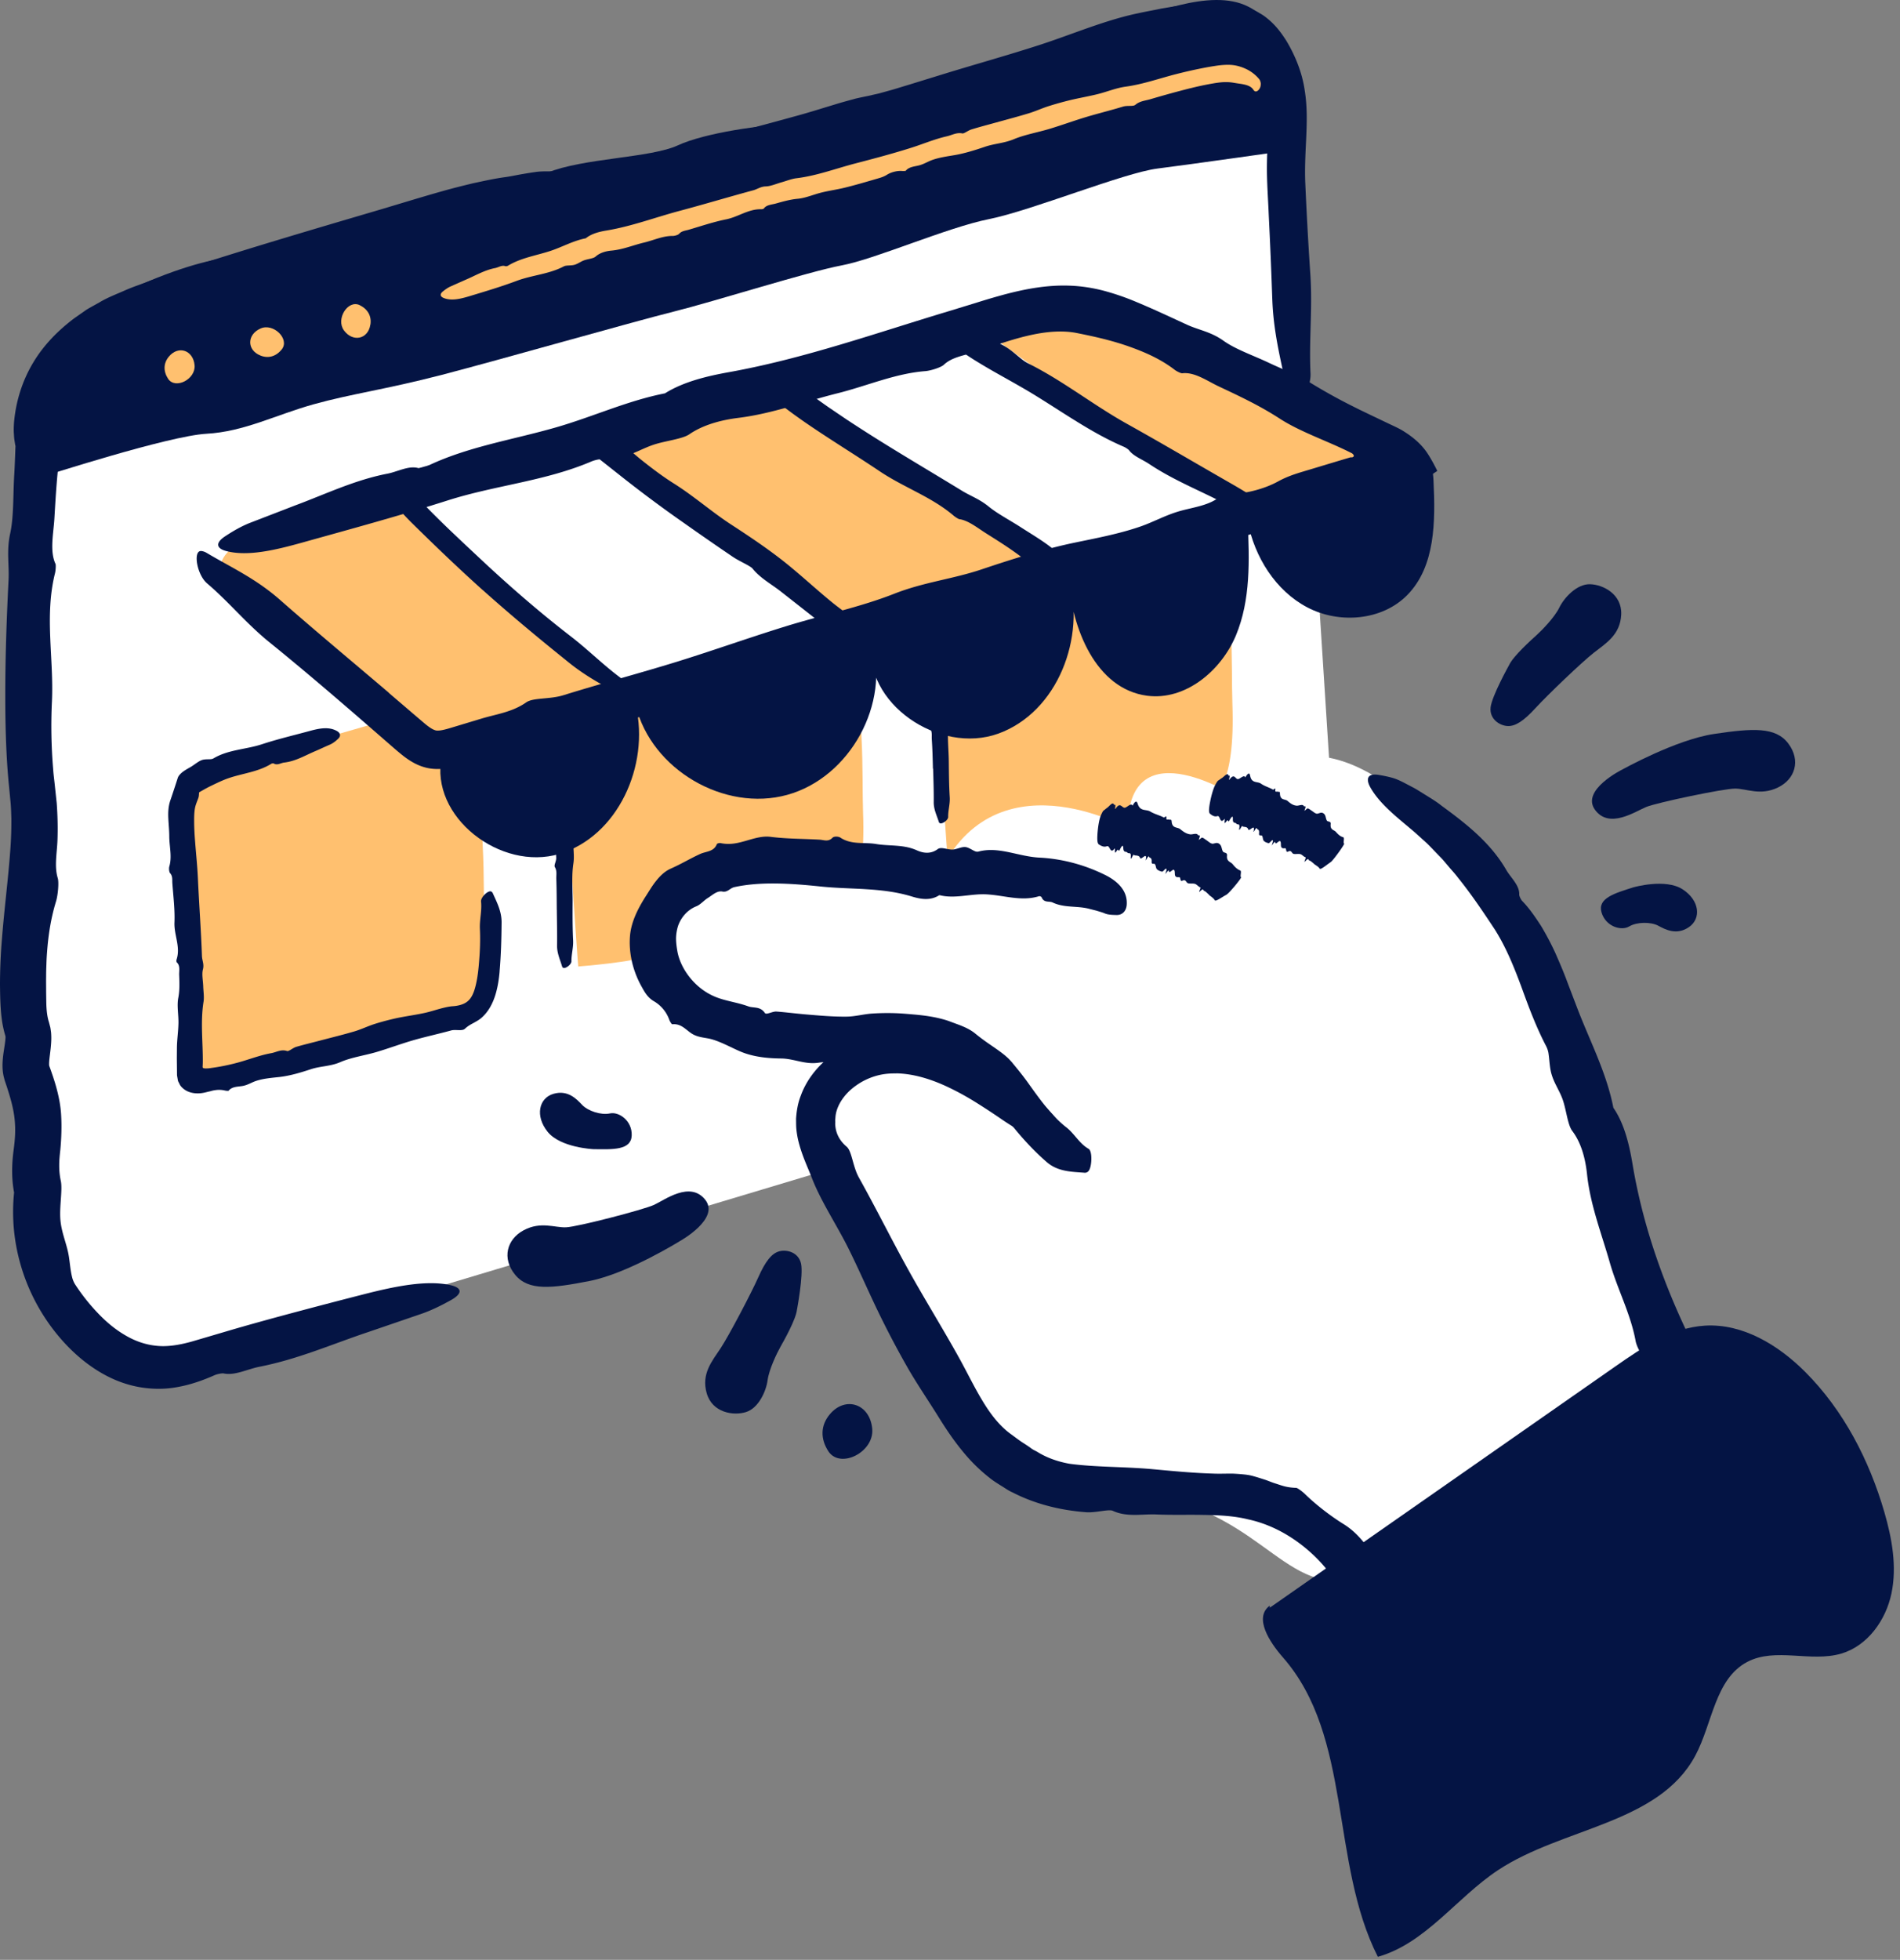
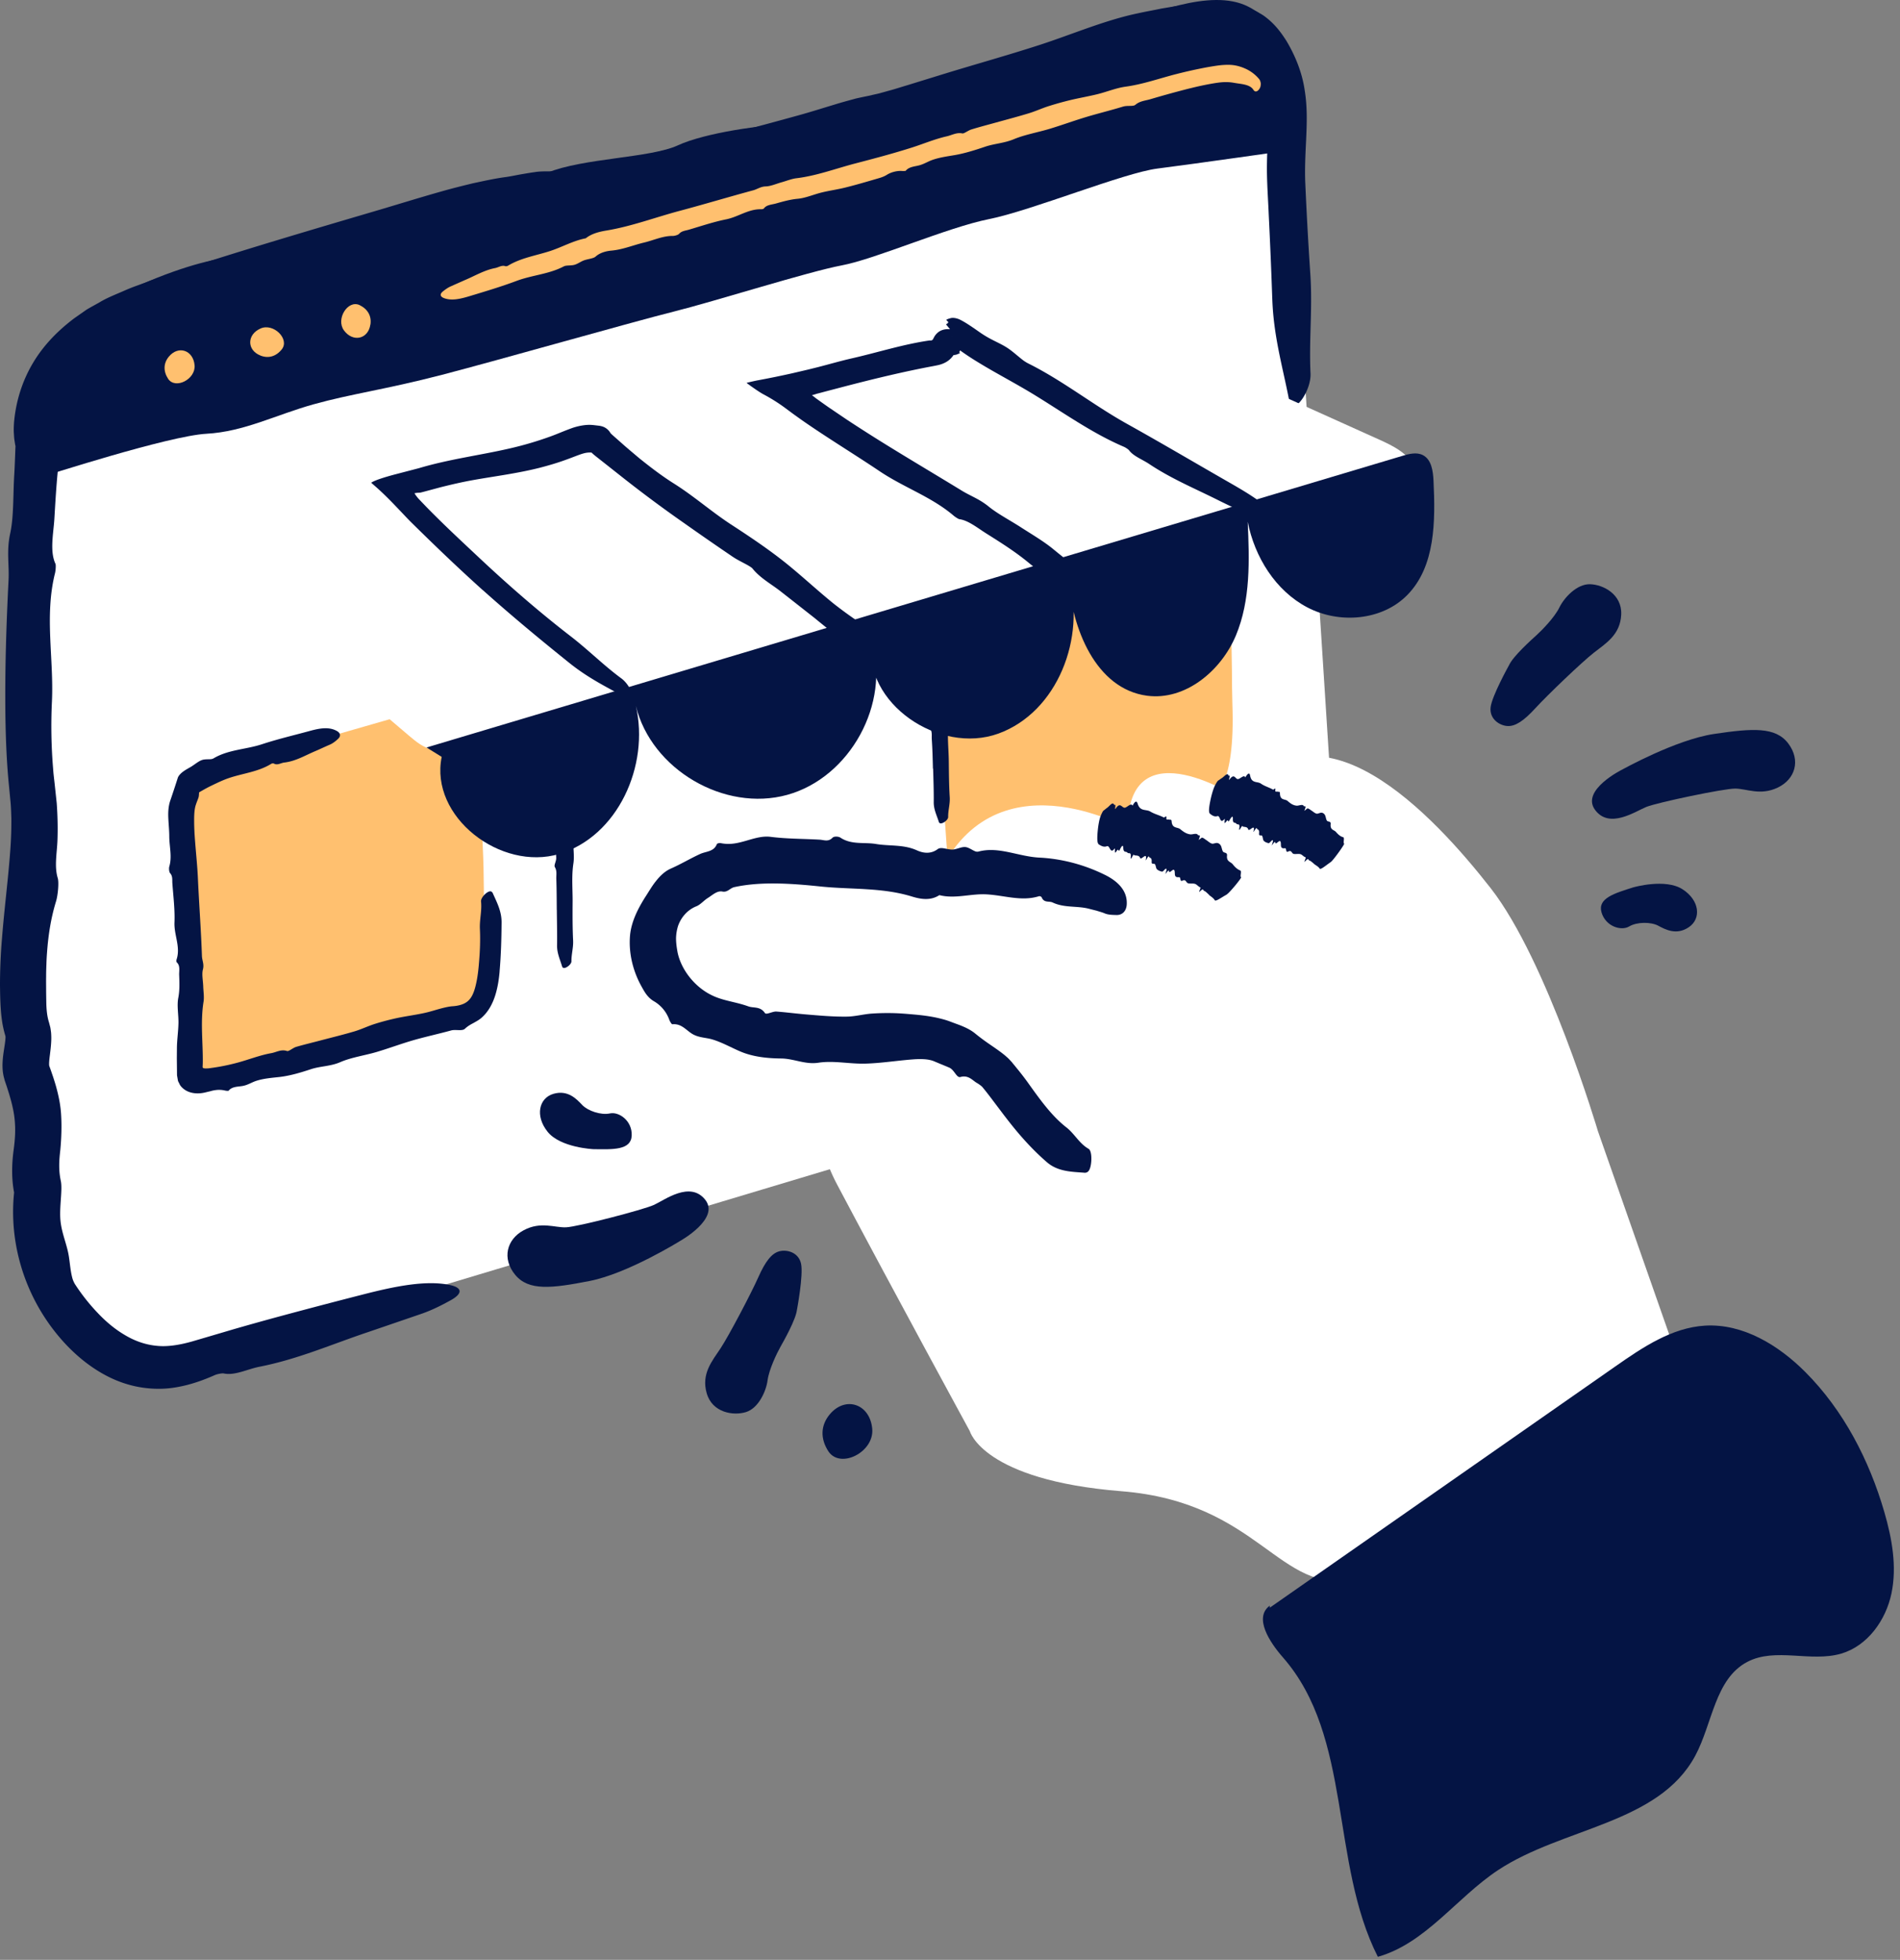
<svg xmlns="http://www.w3.org/2000/svg" width="257" height="265" fill="none">
  <rect width="100%" height="100%" fill="#808080" stroke="none" />
  <path fill="#fff" d="m3.73 55.8-.039 83.451s-1.014 27.809 6.67 38.477c7.684 10.676 30.742 1.708 30.742 1.708l140.891-42.265-7.684-119.97-170.574 38.6H3.73Z" />
  <path fill="#041444" d="M80.267 155.383s-4.461-.193-6.194-2.349c-1.734-2.157-1.169-4.571.795-5.136 1.965-.565 3.133.719 3.89 1.515.758.796 2.53 1.399 3.743 1.136 1.213-.263 3.023.982 2.946 2.985-.077 2.003-2.535 1.887-5.18 1.849Zm27.539 21.684s.879-4.667.546-6.201c-.334-1.528-1.894-1.945-2.934-1.675-1.04.269-1.894 1.367-2.85 3.517-.957 2.151-3.974 7.896-5.104 9.604-1.13 1.707-2.632 3.434-1.874 6.072.757 2.639 3.601 3.075 5.309 2.549 1.707-.527 2.734-2.831 2.927-4.307.199-1.477 1.264-3.672 1.72-4.481.456-.809 2.125-3.749 2.253-5.071l.007-.007Zm-15.83-9.263s-7.055 4.391-12.21 5.399c-5.154 1.007-8.261 1.373-10.084-.835-1.823-2.208-1.143-4.802 1.162-6.028 2.304-1.226 4.179-.327 5.726-.391 1.547-.064 10.438-2.369 11.888-3.03 1.451-.661 4.872-3.28 6.927-.706 2.054 2.574-3.409 5.591-3.409 5.591Zm128.983-47.831s4.288-1.232 6.618.264c2.33 1.495 2.561 3.967.873 5.122-1.688 1.156-3.203.315-4.172-.199-.97-.513-2.844-.526-3.91.109-1.065.636-3.177.026-3.742-1.9s1.804-2.593 4.326-3.396h.007Zm-16.844-30.029s-2.318 4.147-2.491 5.7c-.174 1.554 1.175 2.446 2.253 2.523 1.078.077 2.234-.693 3.82-2.426 1.585-1.734 6.278-6.227 7.889-7.485 1.611-1.258 3.582-2.42 3.704-5.161.122-2.741-2.44-4.057-4.224-4.102-1.785-.039-3.492 1.816-4.147 3.158-.655 1.342-2.369 3.081-3.056 3.704-.686.623-3.209 2.876-3.748 4.09Zm15.297 14.122s7.254-4.057 12.447-4.827c5.193-.77 8.313-.989 10.033 1.296 1.721 2.292.918 4.847-1.444 5.964-2.356 1.117-4.185.135-5.739.128-1.553-.006-10.534 1.881-12.017 2.478-1.483.597-5.02 3.049-6.952.385-1.932-2.664 3.666-5.424 3.666-5.424h.006ZM5.149 64.627c.821-.238 17.646-5.694 22.769-5.976 5.123-.283 9.391-2.562 14.514-3.987 5.122-1.425 9.68-1.99 17.364-3.986 7.684-1.997 25.613-7.113 31.307-8.538 5.694-1.425 18.218-5.405 22.769-6.259 4.551-.853 14.232-5.122 19.926-6.259 5.694-1.136 18.218-6.258 22.769-6.83 4.551-.571 18.5-2.561 18.5-2.561s0-2.844.283-6.548c.282-3.704-1.425-10.245-6.548-12.806-5.122-2.561-13.378 1.136-18.783 2.844-5.405 1.707-21.633 7.401-25.613 8.255-3.986.853-13.66 4.84-17.364 4.84-3.704 0-11.67 1.136-15.368 2.844-3.697 1.707-12.806 1.707-17.646 3.697-4.84 1.99-11.953 3.987-15.94 5.123-3.986 1.136-10.534 2.561-15.939 3.986-5.405 1.425-10.816 1.99-15.085 3.133-4.269 1.142-11.67 3.986-16.222 7.684-4.55 3.697-7.4 8.537-7.112 12.524.282 3.986-.571 9.391 1.425 8.826l-.006-.006Z" />
  <path fill="#FFC06F" d="M160.983 11.937c-1.784.45-3.601.95-5.398 1.483-.668.199-1.4.231-2.009.75-.302.258-1.06.059-1.676.245-1.675.513-3.383.924-5.058 1.431-1.631.495-3.229 1.079-4.86 1.573-1.617.488-3.344.777-4.853 1.406-1.309.546-2.619.584-3.896 1.02-1.355.456-2.767.906-4.154 1.137-1.014.173-2.022.308-2.978.648-.597.212-1.117.559-1.785.732-.622.16-1.367.193-1.797.719-.039.045-.334.051-.488.038-.732-.057-1.547.187-2.054.508-.501.314-.982.43-1.483.577-1.38.405-2.767.81-4.16 1.156-1.046.263-2.118.404-3.164.661-1.092.263-2.202.758-3.249.854-1.052.096-2.009.372-2.991.648-.558.154-1.258.167-1.611.674-.032.045-.244.103-.347.096-1.733-.051-3.113 1.04-4.763 1.368-1.695.34-3.377.911-5.058 1.405-.45.129-.957.161-1.297.553-.116.14-.584.282-.834.282-1.349-.02-2.594.584-3.884.892-1.47.347-2.876.95-4.423 1.092-.655.057-1.521.244-2.157.815-.295.263-1.046.314-1.573.507-.43.16-.802.45-1.232.584-.366.116-.777.084-1.168.135a.984.984 0 0 0-.353.11c-1.99 1.039-4.25 1.161-6.336 1.938-2.093.783-4.263 1.431-6.413 2.08-1.188.359-2.427.654-3.454.243-.462-.186-.578-.507-.141-.872.321-.264.7-.54 1.104-.713.648-.289 1.303-.578 1.939-.86 1.328-.559 2.58-1.323 4.05-1.605.456-.09.918-.437 1.38-.25.065.025.25-.013.334-.058 1.74-1.066 3.807-1.374 5.72-1.997 1.63-.532 3.107-1.393 4.82-1.72.797-.648 1.894-.905 2.85-1.06 3.371-.564 6.568-1.777 9.848-2.65 3.325-.886 6.631-1.881 9.956-2.78.565-.154.995-.507 1.701-.526.662-.02 1.438-.366 2.157-.565.662-.186 1.336-.462 1.99-.54 2.703-.327 5.258-1.29 7.87-1.977 2.607-.68 5.213-1.367 7.774-2.182 1.56-.5 3.069-1.143 4.686-1.509.687-.154 1.342-.558 2.112-.391.219.045.777-.398 1.207-.533 1.072-.334 2.17-.616 3.255-.918 1.508-.417 3.023-.815 4.519-1.271.911-.276 1.778-.68 2.69-.97a43.77 43.77 0 0 1 2.895-.808c1.232-.295 2.478-.507 3.71-.809 1.271-.315 2.548-.847 3.8-1.014 2.337-.321 4.526-1.104 6.798-1.688a64.601 64.601 0 0 1 3.46-.79 39.197 39.197 0 0 1 1.772-.315c.289-.045.61-.09.944-.122.327-.025.654-.045.982-.038.751.006 1.476.18 2.163.481a5.176 5.176 0 0 1 1.932 1.432c.135.154.206.391.231.61 0 .23-.025.449-.128.629-.186.36-.469.507-.648.43a.516.516 0 0 1-.193-.16c-.27-.456-.725-.623-1.168-.739-.456-.115-.97-.154-1.554-.263a6.314 6.314 0 0 0-1.354-.077c-.437.02-.95.096-1.457.18a39.87 39.87 0 0 0-3.03.648h-.02Z" />
  <path fill="#FFC06F" fill-rule="evenodd" d="M22.853 48.206c-.745.886-.796 1.977-.103 3.03.989 1.444 3.736.039 3.57-1.849-.18-2.035-2.183-2.715-3.467-1.18Zm12.377-.128c1.078.423 2.124.128 2.907-.867 1.053-1.393-1.149-3.556-2.882-2.799-1.874.816-1.88 2.934-.026 3.66v.006Zm14.873-4.179c.18-1.143-.34-2.1-1.477-2.652-1.591-.725-3.222 1.894-2.105 3.422 1.207 1.65 3.274 1.2 3.575-.77h.007Z" clip-rule="evenodd" />
  <path fill="#FFC06F" d="M57.973 95.748s6.323-1.38 6.715 4.936c.397 6.323.41 10.021.61 13.776.198 3.755.121 7.799.211 10.175.424 11.445-2.542 12.293-2.542 12.293s-5.065 1.129-7.633 2.118c-2.567.988-9.16 3.049-11.336 3.441-2.176.391-4.744.398-7.112 1.38-2.37.982-9.867 1.534-9.867 1.534-.006 1.425-.706-9.905-1.104-15.239-.398-5.335-1.175-11.131-1.175-16.068 0-4.936-.25-3.826-.25-3.826s-2.677-4.256 5.822-6.631c8.493-2.369 27.66-7.902 27.66-7.902v.013Z" />
  <path fill="#041444" d="M67.583 131.33c-.09 1.002-.231 2.022-.546 3.094-.315 1.053-.848 2.234-1.83 3.127-.353.333-.783.558-1.18.783-.405.211-.79.436-1.143.77-.36.347-1.271.064-1.855.225-1.702.468-3.435.841-5.136 1.328-1.656.482-3.274 1.085-4.93 1.58-1.643.487-3.409.719-4.936 1.38-1.33.577-2.677.526-3.98.956-1.38.456-2.831.892-4.263 1.053-1.046.116-2.086.193-3.081.507-.623.193-1.162.571-1.862.7-.654.122-1.431.058-1.919.642-.045.051-.353.013-.52-.026a3.437 3.437 0 0 0-1.2-.058 4.283 4.283 0 0 0-.578.109l-.135.039c-.07.019-.141.032-.212.051-.147.032-.295.071-.43.103-1.098.282-2.118.148-2.83-.327-.315-.212-.63-.514-.752-.828l-.122-.238-.058-.116-.032-.154-.109-.622-.025-2.311.012-1.496c.02-1.091.186-2.17.206-3.261.019-1.136-.225-2.343-.026-3.396.206-1.059.16-2.067.122-3.094-.026-.584.18-1.277-.334-1.739-.045-.045-.051-.264-.019-.366.571-1.695-.347-3.3-.282-4.995.07-1.752-.154-3.53-.283-5.295-.038-.469.07-.983-.308-1.393-.135-.148-.18-.642-.11-.886.399-1.342.007-2.703 0-4.057 0-.777-.083-1.547-.121-2.324-.045-.758-.045-1.701.276-2.606.27-.784.61-1.811.995-3.011.09-.282.391-.61.75-.867.36-.263.765-.468 1.073-.654.507-.315.937-.7 1.419-.88.41-.147.84-.09 1.245-.128a.945.945 0 0 0 .366-.116c1.996-1.187 4.371-1.187 6.548-1.906 2.195-.72 4.365-1.22 6.54-1.817 1.201-.32 2.466-.578 3.55.013.489.263.623.674.193 1.078-.314.296-.693.604-1.11.783-.668.283-1.323.604-1.977.88-1.355.571-2.658 1.367-4.186 1.541-.475.051-.943.417-1.418.134-.065-.038-.257-.019-.34.032-1.76 1.098-3.833 1.284-5.759 1.939-.809.276-1.61.668-2.343 1.021-.719.346-1.27.68-1.669.905-.02.353-.019.533-.109.783-.083.238-.212.539-.327.886-.206.61-.238 1.374-.231 2.259 0 .854.05 1.708.115 2.562.128 1.714.315 3.428.392 5.148.16 3.492.423 6.997.545 10.496.02.597.321 1.097.135 1.803-.18.662.013 1.509.039 2.273.019.7.147 1.431.044 2.099-.442 2.747-.07 5.508-.102 8.255l-.013.321c0 .096-.013.199-.006.302.032.103.154.115.25.135.096.013.199.012.302.006h.154l.353-.045a27.907 27.907 0 0 0 3.46-.68c1.585-.405 3.113-1.04 4.75-1.335.7-.122 1.361-.565 2.15-.289.225.077.784-.424 1.22-.559 1.092-.321 2.202-.578 3.306-.873 1.534-.404 3.075-.777 4.59-1.226.924-.276 1.804-.706 2.728-1.001.97-.309 1.958-.565 2.947-.784 1.258-.269 2.542-.43 3.8-.706.655-.141 1.303-.346 1.958-.532.327-.09.654-.174.976-.244.327-.071.66-.122.917-.135.52-.039.995-.141 1.387-.308s.687-.398.93-.706c.482-.61.739-1.592.932-2.639.186-1.04.276-2.202.353-3.357.07-1.149.09-2.298.038-3.434-.058-1.284.289-2.472.154-3.717-.058-.559.944-1.528 1.367-1.355a.466.466 0 0 1 .219.225c.552 1.239 1.2 2.439 1.194 3.954-.02 2.228-.077 4.423-.27 6.625l.007-.013Z" />
-   <path fill="#FFC06F" d="M109.205 81.022s6.323-1.38 6.715 4.937c.391 6.316.411 10.02.61 13.775.199 3.756.122 7.8.211 10.175.424 11.446-2.542 12.293-2.542 12.293s-5.064 1.13-7.632 2.118c-2.568.989-9.16 3.049-11.337 3.441-2.176.392-4.743.398-7.112 1.38-2.369.982-9.867 1.534-9.867 1.534-.006 1.426-.706-9.905-1.104-15.239-.398-5.334-1.175-11.131-1.175-16.068 0-4.936-.25-3.825-.25-3.825s-2.677-4.256 5.823-6.632c8.492-2.368 27.66-7.902 27.66-7.902v.013Z" />
  <path fill="#041444" d="M75.311 123.042c-.012-1.399-.012-2.805-.064-4.204-.019-.52.122-1.053-.192-1.592-.16-.27.199-.777.18-1.258-.065-1.303-.026-2.619-.09-3.923-.058-1.271-.212-2.535-.277-3.8-.064-1.258.071-2.561-.147-3.768-.193-1.046.07-1.996-.032-3.004-.11-1.059-.193-2.163-.103-3.21.07-.764.16-1.521.064-2.272-.058-.45-.276-.937-.244-1.521.032-.553.244-1.137.02-1.734-.02-.051.109-.302.205-.423.41-.578.79-1.29 1.085-1.856.282-.552.725-.866 1.155-1.136 1.207-.732 2.318-1.008 3.32-1.31.776-.224 1.578-.34 2.355-.558.809-.224 1.611-.655 2.4-.732.797-.07 1.496-.314 2.222-.545.41-.135.943-.129 1.168-.59.02-.046.18-.09.257-.084 1.322.07 2.285-.899 3.511-1.175 1.265-.282 2.498-.777 3.736-1.188.334-.109.72-.128.944-.475.077-.122.424-.244.616-.237 1.034.045 1.932-.482 2.895-.725 1.098-.283 2.125-.79 3.293-.88.495-.038 1.143-.18 1.586-.68.205-.232.777-.25 1.162-.418.308-.128.584-.385.943-.494.296-.09.636-.038.951-.051a.74.74 0 0 0 .289-.07c.821-.386 1.707-.495 2.58-.527l.655-.013h.34l.417.026c.276.019.552.025.854.115.295.07.584.129.873.276.148.064.289.135.43.206.141.077.257.18.385.276.122.096.251.199.366.308l.289.346c.206.231.334.475.469.726.147.25.224.488.321.732.346.975.455 1.906.532 2.785.084.983.013 1.894-.5 2.504-.231.295-.507.488-.809.096a2.618 2.618 0 0 1-.443-.95c-.109-.526-.231-1.046-.34-1.534-.231-1.02-.713-1.907-.97-2.664-.032-.141-.147-.205-.211-.295-.065-.11-.122-.18-.103-.347.006-.045-.052-.128-.096-.141-.533-.077-.899-.045-1.586-.026-.725.051-1.457.077-2.157.225-1.213.237-2.157.937-3.466 1.207-.565.565-1.374.764-2.093.88-2.529.41-4.866 1.444-7.292 2.175-2.459.745-4.892 1.586-7.344 2.363-.417.128-.713.442-1.252.449-.507 0-1.059.308-1.592.481-.488.16-.975.398-1.47.463-2.015.256-3.916 1.104-5.796 1.688-.893.289-1.663.648-2.087 1.187-.436.54-.629 1.355-.622 2.24 0 .54.096 1.092.173 1.721.077.61.135 1.226.122 1.843-.013.526.205 1.078-.116 1.61-.09.155.187.636.212.97.058.841.064 1.688.097 2.529.038 1.169.045 2.343.109 3.512.038.712.199 1.412.25 2.124.051.745.07 1.502.052 2.247-.026.95-.129 1.894-.148 2.837-.02.983.154 2.003.012 2.94-.27 1.753-.096 3.486-.109 5.232-.012 1.733-.019 3.467.065 5.193.051.983-.238 1.875-.225 2.838 0 .449-.841 1.053-1.13.873a.32.32 0 0 1-.135-.18c-.276-.937-.7-1.797-.68-2.869.026-1.586-.02-3.178-.032-4.77l-.007.006Z" />
  <path fill="#FFC06F" d="M159.16 66.29s6.323-1.38 6.715 4.936c.398 6.323.411 10.02.61 13.776.199 3.755.122 7.8.212 10.175.423 11.445-2.542 12.293-2.542 12.293s-5.065 1.129-7.633 2.118c-2.568.988-9.16 3.049-11.337 3.441-2.176.391-4.743.398-7.112 1.38-2.369.982-9.867 1.534-9.867 1.534-.006 1.425-.706-9.905-1.104-15.239-.398-5.335-1.174-11.131-1.174-16.068 0-4.936-.251-3.826-.251-3.826s-2.677-4.256 5.822-6.63c8.5-2.376 27.661-7.903 27.661-7.903v.013Z" />
  <path fill="#041444" d="M126.191 103.907c-.033-1.323-.065-2.639-.155-3.955-.032-.488.09-.995-.243-1.489-.167-.244.179-.738.134-1.188-.109-1.226-.134-2.458-.256-3.678-.122-1.187-.353-2.362-.495-3.55-.147-1.174-.096-2.413-.391-3.537-.257-.976-.058-1.9-.206-2.85-.16-1.014-.276-2.054-.186-3.1.077-.79.231-1.573.36-2.427.089-.526.09-1.11.449-1.682.334-.539.937-.93 1.143-1.515.019-.051.282-.16.417-.186.655-.141 1.258-.404 1.63-.712.36-.302.719-.392 1.066-.514a50.786 50.786 0 0 1 2.902-.937c.731-.212 1.489-.315 2.227-.514.764-.211 1.521-.629 2.266-.687.751-.057 1.419-.282 2.106-.507.391-.128.892-.115 1.104-.565.019-.044.167-.083.244-.077 1.258.097 2.157-.853 3.318-1.11 1.194-.263 2.363-.732 3.531-1.124.315-.102.68-.115.886-.455.07-.122.398-.238.578-.225.982.064 1.829-.443 2.734-.674 1.04-.263 2.003-.751 3.114-.822.468-.025 1.078-.16 1.495-.648.199-.225.713-.231 1.124-.398.321-.128.603-.366.937-.456.282-.07.597-.006.899 0a.81.81 0 0 0 .276-.051c.783-.347 1.617-.424 2.439-.43h.308l.392.025c.269.032.52.02.802.103.276.084.552.135.822.25.263.135.545.25.789.411 1.034.674 1.535 1.72 1.811 2.607.282.911.372 1.784.436 2.606.071.924 0 1.765-.514 2.356-.231.288-.507.468-.802.102-.199-.263-.372-.577-.443-.892-.109-.488-.225-.976-.334-1.45-.224-.964-.674-1.817-.86-2.594-.038-.116-.128-.218-.186-.328-.071-.09-.109-.18-.058-.359.019-.051-.032-.141-.083-.148-.494-.154-.815-.218-1.348-.218l-.186-.013h-.257l-.514.032c-.34.02-.68.052-1.014.11-.571.102-1.104.308-1.624.513-.539.206-1.001.405-1.63.527-.527.552-1.297.738-1.971.84-2.395.373-4.596 1.361-6.888 2.048-2.324.7-4.622 1.502-6.939 2.228-.392.122-.668.43-1.182.43-.481 0-1.001.289-1.508.456-.462.147-.925.378-1.387.436-1.919.225-3.678 1.034-5.501 1.586-1.791.57-3.832.975-4.429 2.105-.405.7-.341 1.656-.398 2.696-.026.443.211.957-.103 1.457-.09.142.205.585.237.893.084.776.135 1.56.212 2.35.103 1.09.187 2.195.328 3.292.083.668.289 1.323.385 1.997.096.7.16 1.418.18 2.124.032.9-.033 1.804 0 2.703.019.93.243 1.894.128 2.786-.205 1.669.006 3.306.026 4.962.019 1.637.025 3.28.128 4.917.058.931-.231 1.778-.212 2.684 0 .423-.834 1.001-1.13.828a.308.308 0 0 1-.134-.174c-.276-.886-.707-1.688-.687-2.702.013-1.496-.039-2.992-.084-4.487l-.025-.032Z" />
  <path fill="#041444" fill-rule="evenodd" d="M112.235 191.241c-1.232 1.47-1.316 3.274-.167 5.027 1.637 2.388 6.195.064 5.913-3.069-.302-3.376-3.621-4.5-5.746-1.958Z" clip-rule="evenodd" />
  <path fill="#041444" d="M171.537 17.573c.122-3.203-.199-5.912-1.502-8.422-.649-1.303-1.458-2.362-2.157-2.773-.36-.218-.726-.347-1.297-.41-.565-.065-1.284-.052-2.067-.02-.584.026-1.207.039-1.855.045h-1.733l-.155.026-.629.096c-.224.045-.539.154-.796.237a11.3 11.3 0 0 0-.808.321 8.972 8.972 0 0 0-.829.456c-1.059.655-3.543.45-5.693 1.194-5.803 1.964-11.703 3.935-17.551 6.028-2.856 1.014-5.674 2.092-8.57 3.1-.712.264-1.45.501-2.189.745l-1.104.366-1.149.334c-.391.109-.764.224-1.168.327l-1.297.283-2.099.423c-2.76.623-5.719 1.31-8.615 2.029-2.907.725-5.783 1.508-8.518 2.458-4.75 1.65-9.301 2.1-14.013 3.3-2.523.61-5.072 1.226-7.819 1.553-.68.097-1.419.122-2.125.18-.59.032-1.18.07-1.771.103-.546 0-1.162.102-1.74.141-.59.051-1.175.09-1.772.16-3.473.334-7.003.816-10.418 1.798-2.138.603-4.032 1.566-6.381 2.144-2.176.545-4.75.866-6.394 2.24-.14.116-1.155.238-1.675.263-2.497.122-5.341 1.008-7.17 1.971-1.779.95-3.467 1.412-5.213 1.997-2.394.802-4.789 1.61-7.183 2.413l-3.57 1.233-1.777.622-.893.309-.79.32c-3.196 1.175-6.207 2.645-8.267 4.956a10.221 10.221 0 0 0-2.157 4.16c-.385 1.49-.475 3.043-.482 4.416 0 .148-.013.244.02.462.012.206.025.399.038.585.013.199.02.391.026.577l-.058.514-.045.302-.083.603c-.052.404-.097.803-.148 1.207a78.7 78.7 0 0 0-.225 2.388c-.128 1.592-.218 3.171-.314 4.77-.122 2.04-.655 4.41.147 6.136.077.16.026.925-.064 1.271-1.444 5.771-.141 11.555-.417 17.377a69.374 69.374 0 0 0 .16 9.026c.045.751.148 1.476.225 2.215l.263 2.458c.122 1.682.16 3.357.103 4.988-.058 1.746-.45 3.55.038 5.161.18.578.02 2.337-.237 3.158-.687 2.241-1.04 4.539-1.207 6.818a30.478 30.478 0 0 0-.09 1.701 37.153 37.153 0 0 0-.038 1.682c-.013.558 0 1.11 0 1.656 0 .558.013 1.11.02 1.662.018 1.124.108 2.022.371 2.838l.174.667c.045.225.07.456.102.681.039.507.039.847.02 1.213-.032.693-.11 1.252-.167 1.752-.064.488-.11.912-.116 1.207v.225c.007.038.013.083.02.128l.25.7.27.79c.173.532.346 1.078.494 1.649.301 1.137.539 2.356.597 3.627.077 1.348.038 2.96-.116 4.59-.096.867-.154 1.502-.147 2.195 0 .687.077 1.374.218 2.029.25 1.2-.238 3.601-.045 5.392.148 1.47.7 2.793 1.001 4.128.264 1.136.276 2.343.578 3.505.083.353.257.738.45 1.02a26.532 26.532 0 0 0 3.016 3.794c1.092 1.156 2.305 2.176 3.627 2.953 1.316.796 2.748 1.31 4.224 1.464 1.464.179 3.14-.077 4.911-.578 1.88-.552 3.762-1.104 5.649-1.663a418.333 418.333 0 0 1 5.758-1.611 841.17 841.17 0 0 1 11.574-3.043c4.25-1.097 8.679-2.041 11.985-1.29 1.49.34 1.707 1.085.032 2.022-1.233.687-2.664 1.412-4.153 1.907-2.375.815-4.757 1.63-7.068 2.42-4.82 1.611-9.481 3.665-14.675 4.679-1.61.315-3.35 1.233-4.84.905-.205-.044-.866.084-1.168.212-1.624.719-3.402 1.368-5.424 1.689-2.003.333-4.282.192-6.323-.405-2.067-.59-3.935-1.624-5.585-2.863-1.65-1.245-3.081-2.702-4.327-4.281-4.281-5.431-6.207-12.268-5.52-18.815-.353-1.824-.328-3.814-.064-5.746.199-1.489.276-2.721.14-4.089-.07-.77-.23-1.585-.455-2.446-.116-.43-.237-.866-.379-1.309l-.212-.674-.256-.758c-.077-.218-.122-.449-.186-.674a8.008 8.008 0 0 1-.116-.686 8.112 8.112 0 0 1-.026-1.291c.039-.719.135-1.29.212-1.804.077-.5.141-.937.167-1.258l.013-.205v-.103a.533.533 0 0 0-.02-.141 14.17 14.17 0 0 1-.43-1.875 20.522 20.522 0 0 1-.192-1.778c-.077-1.136-.09-2.124-.103-3.229a75.272 75.272 0 0 1 .27-6.31c.327-4.127.847-8.088 1.123-11.933a51.35 51.35 0 0 0 .141-4.308c-.025-.699-.038-1.405-.102-2.099l-.212-2.214c-.321-3.178-.437-6.298-.488-9.405-.083-6.207.116-12.35.424-18.468.109-2.086-.302-3.903.224-6.317.495-2.265.38-5.238.546-7.895.039-.674.07-1.361.096-2.048.026-.61.045-1.22.071-1.817v-.051l-.013-.051-.032-.148-.032-.205-.064-.411c-.045-.276-.052-.54-.07-.803-.046-.532-.014-1.04.012-1.54.244-2.895 1.136-5.7 2.593-8.12 1.451-2.434 3.441-4.41 5.579-6.016l1.643-1.149c.565-.34 1.143-.642 1.714-.969 1.136-.687 2.337-1.123 3.524-1.656a25.31 25.31 0 0 1 1.733-.68l1.708-.623c1.136-.417 2.285-.796 3.428-1.181 9.122-2.985 18.327-5.688 27.5-8.39 2.799-.828 5.585-1.695 8.41-2.491 1.412-.404 2.843-.758 4.275-1.104 1.457-.308 2.895-.636 4.403-.835.636-.09 1.271-.224 1.926-.346.661-.11 1.329-.232 1.996-.321.649-.11 1.4-.11 2.093-.103.764.02 1.246.103 1.83.263.16.045.41.032.719-.02.314-.07.693-.179 1.09-.3.79-.232 1.695-.56 2.453-.713a248.49 248.49 0 0 0 11.465-2.587 644.584 644.584 0 0 0 16.048-4.224c1.637-.45 3.255-.97 4.911-1.464.815-.257 1.675-.488 2.529-.719.411-.122.899-.212 1.361-.314l.7-.142.513-.122.514-.115c.167-.039.34-.07.545-.135l1.182-.327c.783-.206 1.624-.488 2.439-.726 1.669-.513 3.332-1.027 4.994-1.54 4.243-1.303 8.544-2.497 12.813-3.878 4.429-1.431 8.91-3.376 13.391-4.307 1.027-.231 2.124-.417 3.171-.642l1.688-.282.43-.07.52-.046 1.034-.07c.192-.013.289 0 .411 0h.359c.237.012.481.012.732.006l1.528-.032c1.052-.02 2.189-.077 3.543.103.674.102 1.399.256 2.106.558l.526.225c.173.083.334.186.501.282.34.186.642.405.93.642 1.162.93 1.939 2.003 2.594 3.03 1.213 2.016 2.144 4.32 2.484 6.683.385 2.336.289 4.59.199 6.663-.103 2.086-.199 4.031-.115 5.938.179 4.07.404 8.19.68 12.267.314 4.641-.193 8.904.026 13.442.102 2.118-1.83 5.065-2.575 4.23-.141-.16-.301-.5-.365-.847-.86-4.417-2.067-8.441-2.234-13.538a746.748 746.748 0 0 0-.475-11.286c-.077-1.893-.212-3.703-.244-5.77-.019-2.003.102-3.93.154-5.733l.013.02Z" />
  <path fill="#fff" d="M29.465 73.626c32.571-10.438 65.143-20.875 97.714-31.32 4.436-1.418 9.032-2.862 13.661-2.323 3.35.385 6.483 1.79 9.558 3.17 12.062 5.432 24.124 10.869 36.185 16.3 1.875.847 3.91 1.848 4.725 3.735-43.182 12.576-86.372 25.151-129.554 37.733-1.066.308-2.176.623-3.268.417-1.213-.224-2.214-1.059-3.158-1.855-9.59-8.165-19.18-16.324-28.778-24.49" />
-   <path fill="#FFC06F" d="m168.764 70.54-36.52-26.41 13.661-2.323 43.76 19.835-20.901 8.897Zm-24.24 7.497-38.746-25.369-24.156 7.427 34.304 25.863 28.598-7.921ZM64.88 101.956l17.884-4.346s4.738-1.515-2.959-7.864c-7.697-6.349-26.634-23.758-26.634-23.758s-30.1 6.394-21.928 13.14c8.172 6.754 24.079 20.356 24.079 20.356s2.677 4.686 9.552 2.465l.006.007Z" />
  <path fill="#041444" d="M59.745 102.341c-1.65 8.101 7.992 15.502 15.913 13.121 7.921-2.382 12.21-11.946 10.355-20.003 2.092 8.57 11.965 14.367 20.471 12.017 8.505-2.349 14-12.389 11.394-20.824-1.169 8.429 9.173 15.439 17.171 12.537 7.999-2.908 11.87-12.986 9.482-21.152.391 6.959 3.723 15.13 10.637 16.036 5.154.674 9.994-3.351 12.004-8.146 2.002-4.796 1.829-10.188 1.598-15.38.937 4.775 3.762 9.326 8.076 11.586 4.313 2.26 10.123 1.79 13.525-1.695 3.807-3.89 3.787-10.007 3.531-15.445-.065-1.31-.27-2.85-1.432-3.453-.847-.437-1.874-.173-2.792.103-43.992 13.14-87.99 26.28-131.981 39.427" />
-   <path fill="#041444" d="m52.593 93.687 3.249 2.78 1.598 1.36c.482.405.899.694 1.194.822.315.135.385.148.77.129.366-.026.905-.16 1.567-.36l4.089-1.232c2.028-.623 4.204-.873 6.117-2.215.95-.668 3.165-.385 5.04-.97 5.07-1.578 10.225-2.946 15.303-4.512 4.937-1.528 9.796-3.267 14.739-4.795 4.891-1.515 10.084-2.594 14.694-4.41 3.992-1.573 7.889-1.978 11.773-3.28 4.114-1.38 8.389-2.742 12.562-3.615 3.043-.635 6.066-1.194 8.981-2.201 1.816-.63 3.415-1.56 5.437-2.119 1.874-.513 4.102-.77 5.476-2.086.115-.11.994-.2 1.457-.212 2.176-.038 4.628-.79 6.201-1.656 1.534-.847 2.998-1.22 4.519-1.682 1.765-.533 3.531-1.066 5.302-1.592.026-.013.045 0 .193 0 .09-.006.244-.07.263-.186.013-.058-.013-.122-.071-.193a.578.578 0 0 0-.109-.115c-.025-.02-.032-.032-.083-.064l-.552-.276c-3.081-1.503-6.567-2.69-9.231-4.423-2.683-1.74-5.412-3.017-8.21-4.333-1.586-.745-3.274-1.984-4.956-1.779-.154.02-.745-.263-.995-.455-2.016-1.56-4.352-2.536-6.644-3.32-2.292-.77-4.481-1.238-6.484-1.642-2.073-.437-4.397-.219-6.765.34-2.382.552-4.821 1.457-7.396 2.272-1.36.437-2.888.649-3.947 1.65-.373.36-1.798.815-2.542.867-4.032.314-7.864 1.996-11.786 2.978-4.474 1.11-8.808 2.76-13.462 3.338-1.97.244-4.59.809-6.644 2.221-.943.649-3.216.873-4.82 1.406-1.323.437-2.51 1.15-3.833 1.521-1.123.315-2.343.302-3.524.463-.353.045-.77.16-1.091.295-6.24 2.658-13 3.21-19.438 5.264-6.464 2.06-13.082 3.858-19.63 5.687-3.614 1.008-7.363 1.913-10.284 1.156-1.316-.34-1.56-1.079-.173-1.997 1.02-.674 2.214-1.38 3.473-1.861 2.015-.777 4.031-1.554 5.989-2.311 4.095-1.515 8.043-3.44 12.511-4.301 1.387-.27 2.857-1.124 4.166-.751.18.051.751-.052 1.002-.174 5.482-2.696 11.708-3.633 17.582-5.321 5-1.432 9.629-3.601 14.784-4.616 2.542-1.604 5.848-2.362 8.724-2.875 10.149-1.836 19.867-5.29 29.67-8.236l3.736-1.143a94.051 94.051 0 0 1 3.902-1.143c2.677-.7 5.566-1.264 8.628-1.161 1.528.044 3.088.282 4.526.648a33.44 33.44 0 0 1 4.102 1.367c2.587 1.06 4.885 2.15 7.292 3.255 1.624.75 3.229.943 4.962 2.182 1.624 1.162 4.044 1.99 6.105 2.966 1.887.899 3.948 1.663 5.629 2.703a75.248 75.248 0 0 0 5.348 2.99l1.374.688 1.444.693 2.298 1.098c.757.366 1.573.712 2.202 1.123 1.303.815 2.253 1.675 2.959 2.632.347.481.642.982.957 1.547.154.282.308.571.468.892l.116.238c.045.051-.032.051-.045.07l-.084.058-.34.225-2.747 1.823c-.129.07-.199.154-.379.225l-.623.18-1.251.365-2.51.72c-2.241.628-4.481 1.257-6.721 1.887l-5.9 1.681a412.7 412.7 0 0 0-11.709 3.557c-4.731 1.521-9.34 3.37-14.206 4.596-2.073.52-4.095 1.611-6.355 1.4-.642-.058-2.375 1.11-3.691 1.52-3.254 1.021-6.56 1.933-9.841 2.89-4.557 1.328-9.141 2.6-13.673 4.005-2.76.86-5.418 1.99-8.171 2.882a158.605 158.605 0 0 1-8.75 2.549c-3.717.975-7.465 1.759-11.176 2.747-3.845 1.027-7.722 2.555-11.484 3.255-3.498.648-6.92 1.553-10.322 2.529l-2.594.757c-.956.257-2.214.572-3.736.328-1.527-.263-2.663-1.021-3.498-1.656-.847-.668-1.432-1.201-2.119-1.791-5.295-4.616-10.623-9.231-16.073-13.641-3.095-2.504-5.406-5.392-8.371-7.909-1.387-1.175-1.913-4.333-.886-4.39.193-.014.514.076.777.23 3.325 1.978 6.65 3.467 9.937 6.356 4.846 4.255 9.821 8.39 14.739 12.575v.02Z" />
  <path fill="#041444" d="M65.304 79.796c-3.325-2.985-6.554-6.086-9.732-9.219a39.073 39.073 0 0 1-.873-.905c-.424-.449-.854-.898-1.284-1.348a49.425 49.425 0 0 0-1.534-1.54 37.99 37.99 0 0 0-.873-.81l-.481-.423-.25-.218-.065-.058s.026-.02.032-.032l.103-.058c.545-.308 1.746-.68 2.991-1.014 1.034-.27 2.196-.571 3.325-.867 4.09-1.22 8.275-1.746 12.236-2.657a46.534 46.534 0 0 0 5.623-1.656c.93-.34 1.72-.7 2.837-1.104a8.084 8.084 0 0 1 1.868-.418 5.194 5.194 0 0 1 1.091.013l.392.045c.129.02.218.02.482.064l.115.026a1.94 1.94 0 0 1 1.22.86l.045.07.013.02s.019.026.057.064l.167.16.276.245 1.104.975c.732.655 1.502 1.284 2.254 1.926 1.54 1.239 3.1 2.433 4.718 3.447 2.792 1.766 5.032 3.775 7.703 5.52 2.837 1.843 5.764 3.808 8.332 5.97 1.881 1.567 3.666 3.21 5.566 4.745a56.872 56.872 0 0 0 3.473 2.522c.513.347 1.039.662 1.559.77a2.094 2.094 0 0 0 1.567-.256c.077-.045.622-.038.937-.045.725 0 1.618-.18 2.465-.41.847-.232 1.637-.52 2.266-.81 1.226-.564 2.362-.86 3.556-1.206 3.268-.95 6.548-1.9 9.828-2.78l1.849-.469.924-.224.462-.11c.065-.012.193-.044.199-.044h.026c.129.025.379.019.623-.026.013 0 .038 0 .038-.013l-.025-.02-.065-.044-.141-.09-.282-.154-.064-.038-.386-.264-.795-.565c-.52-.385-1.028-.75-1.503-1.142-1.887-1.573-3.87-2.812-5.899-4.09-1.155-.725-2.401-1.752-3.614-1.912-.116-.013-.546-.29-.732-.443-2.998-2.574-6.747-3.82-10.059-6.047-3.409-2.292-7.029-4.48-10.47-6.875-.385-.276-.783-.559-1.175-.841-.41-.302-.821-.61-1.232-.912a23.397 23.397 0 0 0-2.818-1.759c-.392-.205-1.066-.66-1.733-1.136-.161-.122-.328-.237-.495-.36l-.057-.044s.032-.013.045-.026l.147-.038c.103-.026.199-.045.295-.071.392-.09.758-.173 1.073-.231a128.21 128.21 0 0 0 4.615-.944l2.138-.5 1.322-.328c1.534-.391 3.062-.84 4.59-1.187 3.492-.79 6.913-1.9 10.508-2.42.084-.013.058 0 .097 0 .115.012.263-.007.346-.122.019-.026.039-.058.058-.09l.032-.065.026-.05.077-.142c.096-.186.321-.494.648-.719.34-.225.719-.315.989-.334.288-.026.481 0 .68.026.071.006.058 0 .064 0h.019c.02-.058-.019.135-.025.257-.013.134 0 .276 0 .404a.885.885 0 0 0 .025.289v.038l.013.02c-.102-.443.238 1.008-.237-.995l-.019-.02-.148-.18-.295-.359-.071-.09c-.026-.032-.051-.064-.032-.057l.038-.02.078-.038c.032-.032.083-.07.102-.09.096-.096.077-.141.052-.186-.052-.084-.167-.142-.219-.225-.006-.02-.025-.045.045-.09.077-.038.142-.064.199-.083.122-.045.251-.077.379-.11.25-.05.623-.025 1.091.161.469.218 1.008.546 1.56.918.135.09.276.186.417.276l.238.167.469.327c.308.219.622.424.911.597.982.597 1.945.963 2.85 1.535.764.487 1.432 1.123 2.164 1.688.218.167.5.347.744.469 4.693 2.336 8.769 5.61 13.365 8.171 4.616 2.568 9.225 5.29 13.821 7.922 2.542 1.45 5.103 3.004 6.458 4.705.609.77.417 1.156-.809.802-.899-.256-1.913-.597-2.863-1.052-1.515-.732-3.043-1.438-4.5-2.17-3.043-1.515-6.182-2.825-9.122-4.789-.911-.61-2.138-1.053-2.722-1.855-.083-.11-.455-.36-.654-.45-4.346-1.842-8.32-4.711-12.396-7.189-1.74-1.053-3.499-2.01-5.245-3.004a80.262 80.262 0 0 1-2.574-1.528c-.411-.257-.815-.52-1.213-.79l-.603-.417c-.084-.064-.078-.07-.122-.115-.097.07-.129.154-.129.224-.006.032.026.09.032.116l.013.032v.013l-.475.186a3.358 3.358 0 0 1-.501.07h-.321c-.211-.012-.314-.032-.468-.057 0 0 0 .019.013-.013l.038-.212c.02-.141.032-.289.039-.43.019-.25.032-.398-.013-.61 0-.25-.148-.346 0-.205.051.051.135.122.205.16l.058.032.128.084c.097.064.199.122.302.173.103.051.206.103.315.148l.038.019h.02l.012.013.18.09v.019l-.019.032-.058.135c-.225.5-.539.943-.944 1.277-.41.334-.892.54-1.393.668-.166.038-.327.07-.487.103l-.296.057c-3.948.739-7.851 1.682-11.741 2.69l-2.914.764-.725.193-.302.077-.064.019-.244.077-.238.07c-.057.026-.224.033-.083.09.141.097.263.193.398.302-.167-.11 1.046.758 1.791 1.278l2.503 1.694a224.65 224.65 0 0 0 5.11 3.261c3.441 2.131 6.939 4.198 10.425 6.33 1.188.725 2.356 1.11 3.633 2.15 1.194.976 2.966 1.894 4.468 2.876 1.38.886 2.87 1.765 4.083 2.735l.937.763.475.38.276.211.417.308a873.65 873.65 0 0 1 3.197 2.44c.796.75 3.139 1.765.803 1.938l-3.852 1.091-5.341 1.547a314.1 314.1 0 0 1-4.615 1.316l-9.206 2.542-2.298.655c-.757.218-1.553.456-2.42.63-.86.173-1.804.282-2.799.185-1.001-.096-1.97-.436-2.792-.879-1.014-.54-1.862-1.2-2.645-1.836-.777-.655-1.489-1.207-2.227-1.823-1.496-1.175-2.998-2.356-4.507-3.537-1.283-1.027-2.837-1.836-3.903-3.158-.301-.38-1.765-.983-2.65-1.58a415.332 415.332 0 0 1-6.574-4.55 178.703 178.703 0 0 1-9-6.709c-.905-.713-1.804-1.425-2.702-2.131l-.34-.27-.168-.135-.211-.186-.231-.218a3.821 3.821 0 0 1-.488-.623c.513-.327-1.15.732 1.149-.738a.982.982 0 0 0 .192-.122c.058-.038.135-.115.122-.102.007 0 .013-.013.02-.02 0-.006-.02.026-.026.045-.013.026-.007.026-.026.077-.026.058-.045.122-.064.18l-.148.635-.09.475c-.025.142-.064.392-.044.321h-.052l-.199-.019-.218-.02c-.07-.005-.167-.018-.18-.012-.122 0-.263 0-.424.02-.673.063-1.65.52-2.882.956-1.168.43-2.362.776-3.55 1.085-3.017.764-6.034 1.136-8.96 1.656-1.516.27-3.037.622-4.514.995-.732.199-1.457.391-2.176.584l-.475.122-.103.013-.244.013c-.09 0-.192.019-.295.032l-.16.025c-.039.013.013.052.019.077a5.3 5.3 0 0 0 .289.411l.096.116.051.064.16.173.713.745c.475.494.957.982 1.445 1.464 1.938 1.932 3.948 3.793 5.944 5.668 3.967 3.723 8.088 7.311 12.39 10.63 2.439 1.881 4.429 3.91 6.862 5.7 1.136.829 2.002 2.883 1.303 2.857-.135 0-.366-.077-.572-.192-2.625-1.451-5.16-2.658-7.831-4.809-3.948-3.17-7.85-6.406-11.626-9.783l-.025-.012Z" />
  <path fill="#fff" d="M126.666 118.953s-26.743-6.201-32.219.359c-5.475 6.561-8.672 12.422.283 17.403l25.196 5.81s-14.36 3.177-6.67 17.691c7.684 14.514 17.929 33.304 17.929 33.304s1.765 6.611 20.49 8.113c18.726 1.503 21.255 14.02 31.596 11.953 2.138-.43 44.402-27.75 44.402-27.75l-11.529-32.874s-6.83-23.051-14.514-32.873c-7.684-9.821-23.481-26.897-33.727-11.953 0 0-15.367-10.245-15.367 3.846 0 0-18.424-10.387-25.864 6.977l-.006-.006Z" />
  <path fill="#041444" d="m135.948 150.98-2.067-2.735-.513-.661-.495-.61c-.07-.083-.372-.334-.783-.571-.571-.347-1.111-1.072-2.183-.777-.526.148-.815-.989-1.527-1.277l-1.419-.591-.642-.27a2.883 2.883 0 0 0-.417-.134c-.61-.161-1.483-.187-2.504-.103-2.086.16-4.23.507-6.355.565-2.118.058-4.275-.437-6.336-.122-1.797.276-3.312-.552-5.026-.572-1.817-.019-3.794-.199-5.559-.956-1.29-.552-2.497-1.252-3.852-1.643-.84-.238-1.803-.212-2.664-.745-.391-.238-.77-.603-1.187-.879-.418-.276-.867-.463-1.477-.405-.102.007-.34-.404-.423-.635a4.735 4.735 0 0 0-2.08-2.485c-.815-.481-1.22-1.181-1.624-1.919-1.136-1.996-1.817-4.481-1.592-7.003.192-1.907 1.091-3.608 2.009-5.085.5-.757.957-1.579 1.528-2.272.558-.706 1.207-1.303 1.951-1.637 1.483-.655 2.69-1.399 4.038-2.009.777-.34 1.817-.283 2.215-1.31.038-.096.346-.173.5-.141 1.284.27 2.343 0 3.448-.314 1.091-.315 2.208-.674 3.318-.533 2.279.289 4.519.257 6.651.385.571.032 1.155.334 1.726-.263.199-.212.803-.193 1.079-.007 1.508.995 3.209.584 4.814.854 1.83.308 3.711.039 5.515.854.763.346 1.823.584 2.83-.167.463-.347 1.336.103 2.016.064.565-.032 1.13-.366 1.675-.34.469.026.912.391 1.374.578.135.057.308.07.456.032 2.748-.726 5.392.687 8.262.821 2.901.148 5.938.906 8.801 2.318 1.566.764 3.087 2.022 2.978 3.993-.038.873-.565 1.444-1.329 1.45-.558-.013-1.149-.019-1.611-.205-.366-.161-.764-.257-1.136-.379-.385-.096-.764-.192-1.136-.289-1.586-.378-3.255-.09-4.802-.815-.488-.237-1.168.084-1.489-.693-.045-.109-.257-.193-.366-.161-2.414.751-4.744-.147-7.222-.256-2.093-.084-4.172.641-6.252.109-1.22.796-2.574.539-3.724.186-4.057-1.246-8.242-.925-12.363-1.355-4.205-.443-8.191-.667-11.632.084-.603.122-.924.751-1.65.597-.712-.129-1.341.494-1.938.866-.565.347-.982.893-1.56 1.13-1.233.488-2.08 1.528-2.472 2.632a5.98 5.98 0 0 0-.282 1.701c0 .578.077 1.156.18 1.746.423 2.363 2.272 4.802 4.66 5.951 1.522.757 3.261.892 4.937 1.502.731.263 1.611-.038 2.246.905.187.27 1.027-.237 1.541-.205 1.284.096 2.613.269 3.954.385 1.856.154 3.711.327 5.572.302 1.136-.013 2.266-.334 3.39-.411a31.253 31.253 0 0 1 3.556-.039c.757.039 1.463.103 2.343.18.867.083 1.849.193 2.934.43.558.128 1.161.276 1.765.507.411.154.822.308 1.232.456.79.308 1.56.661 2.202 1.2.604.495 1.226.95 1.881 1.4.655.456 1.322.892 2.074 1.502.192.173.397.334.603.552l.302.327c.051.058.102.11.134.161l.09.109.694.847c.455.565.898 1.137 1.315 1.721 1.65 2.311 3.229 4.512 5.2 6.04 1.098.854 1.733 2.176 2.998 2.895.282.174.392.796.372 1.47-.019.674-.167 1.381-.462 1.618a.655.655 0 0 1-.424.148c-1.694-.142-3.62-.116-5.135-1.438-2.221-1.92-4.076-4.096-5.668-6.188l.019.032Zm27.603-29.985c-.237-.199-.43-.45-.725-.565-.109-.045.025-.411-.533.109-.276.257.186-.514.077-.546-.283-.102-.437-.372-.719-.475-.276-.096-.674-.013-.957-.09-.276-.083-.276-.584-.744-.353-.398.199-.193-.494-.469-.468-.289.025-.545 0-.565-.405-.019-.289 0-.635-.224-.59-.142.032-.443.372-.527.289-.07-.077.007-.469-.494.25-.045.058 0-.096.032-.218.18-.552.039-.584-.231-.289-.263.295-.308.212-.392.192-.224-.064-.436-.147-.609-.321-.122-.134-.129-.507-.251-.661-.128-.16-.468.116-.443-.34.026-.456-.134-.501-.289-.571-.083-.039-.025-.456-.455.327-.039.071-.071.052-.052-.019.219-1.181-.635.128-.764-.244-.147-.379-.487-.302-.77-.36-.07-.019-.058-.288-.347.289-.102.206-.179.199-.16.039.109-.899-.282-.475-.436-.681-.18-.237-.54.077-.565-.648-.013-.308-.11-.507-.469.244-.167.347-.167-.051-.282.006-.09.052-.27.392-.341.386-.064-.007-.025-.341-.045-.508 0-.051-.025-.057-.057-.019-.591.796-.604-.494-1.021-.334-.411.154-.738-.025-1.066-.224-.18-.109-.327-.411-.16-2.016.077-.719.218-1.483.404-1.913.135-.314.276-.61.373-.674.154-.103.321-.263.475-.366.314-.212.751-.886.937-.43.058.141.257-.244.154.462-.013.097.006.161.038.116.63-.982.835-.193 1.22-.161.327.02.886-.738 1.091-.276.437-.796.597-.571.694-.263.333 1.091 1.142.706 1.714 1.059.571.347 1.226.488 1.816.796.097.052.392-.366.353.045-.038.385.225.186.36.244.122.052.327-.058.346.193.065 1.059.764.776 1.175 1.104.405.334.815.635 1.361.7.334.032.854-.225 1.034.089.077.135.442-.192.121.585-.089.218.347-.257.437-.232.218.052.379.212.558.328.257.16.463.385.764.481.18.058.527-.122.726-.083.212.032.366.16.475.34.135.231.16.616.302.822.154.212.59.077.545.533-.09.841.482.821.764 1.174.283.347.578.668 1.014.841.251.097-.057.771.122.925.09.077-1.219 1.675-1.739 2.157a1.768 1.768 0 0 1-.257.211c-.61.328-1.438.95-1.56.739-.186-.315-.501-.488-.77-.707l.006-.025Zm14.212-4.179c-.231-.173-.43-.398-.718-.501-.103-.038.019-.404-.514.148-.263.276.173-.514.064-.546-.276-.077-.43-.34-.7-.424-.269-.077-.654.026-.924-.038-.263-.064-.263-.565-.719-.315-.392.212-.186-.481-.449-.449-.283.039-.527.013-.54-.385-.012-.289.007-.629-.205-.578-.135.032-.436.379-.513.295-.071-.077.019-.462-.488.264-.045.057 0-.097.038-.212.186-.552.052-.578-.212-.283-.263.289-.301.212-.378.193-.219-.058-.424-.141-.578-.315-.116-.134-.103-.5-.212-.654-.116-.154-.456.109-.411-.334.045-.45-.103-.501-.244-.572-.083-.038 0-.449-.449.321-.045.071-.064.045-.051-.025.269-1.162-.61.115-.719-.257-.116-.379-.45-.308-.713-.379-.071-.019-.039-.289-.353.276-.109.199-.186.193-.161.032.167-.885-.237-.481-.365-.693-.154-.244-.52.051-.488-.674.013-.308-.058-.507-.469.218-.186.334-.154-.064-.27-.006-.089.045-.288.372-.359.359-.058-.012 0-.34 0-.507 0-.051-.019-.058-.051-.019-.636.751-.527-.526-.937-.404-.405.122-.7-.084-.989-.309-.161-.128-.263-.436.077-2.009.154-.706.379-1.451.597-1.861.16-.302.327-.585.424-.636.154-.09.327-.237.481-.327.315-.186.783-.822.905-.36.039.141.263-.224.09.469-.026.096-.013.16.019.115.681-.937.783-.134 1.13-.089.295.038.879-.687 1.027-.225.475-.77.604-.546.661-.238.199 1.092.983.732 1.477 1.085.501.353 1.091.494 1.611.796.09.052.385-.359.321.039-.058.378.199.186.315.244.109.051.308-.065.308.186 0 1.04.661.757 1.033 1.065.36.315.726.604 1.239.642.315.02.803-.256.957.052.064.128.423-.212.096.565-.09.218.334-.264.417-.251.206.039.347.186.514.289.231.141.423.347.699.424.167.045.495-.154.681-.129.199.02.34.129.443.296.128.212.141.584.276.776.141.199.552.026.507.469-.09.822.449.751.719 1.066.27.308.552.59.969.706.238.064-.038.744.135.873.083.064-1.117 1.746-1.592 2.272a1.81 1.81 0 0 1-.238.231c-.571.379-1.348 1.066-1.476.873-.193-.289-.501-.43-.764-.629l.019-.006Z" />
-   <path fill="#041444" d="M121.229 145.144c-1.066-.019-1.965.09-2.896.379a8.86 8.86 0 0 0-2.606 1.303c-1.585 1.13-2.664 2.792-2.728 4.34l-.026.218v.218c.013.148-.006.289 0 .443.02.308.065.635.167.976.206.68.629 1.393 1.368 2.015.725.597.828 2.671 1.662 4.173 2.298 4.108 4.391 8.345 6.676 12.46 2.221 4.005 4.641 7.889 6.863 11.895 1.11 1.996 2.073 4.012 3.171 5.822 1.091 1.817 2.336 3.428 3.819 4.5.642.462 1.213.918 1.836 1.303.308.199.61.398.905.616.283.231.636.36.944.552 1.245.764 2.702 1.278 4.269 1.56 3.395.462 7.157.392 10.932.706 2.747.251 5.52.533 8.403.623.905.045 1.79 0 2.715.006.462.02.937.052 1.412.097.482.045.969.109 1.477.263.468.128.943.282 1.425.436.481.148.963.373 1.444.52.488.154.956.328 1.431.437.475.109.963.16 1.445.173.16 0 .899.546 1.22.88 1.585 1.534 3.582 3.03 5.116 3.98 1.508.918 2.522 2.112 3.492 3.408.59.745 1.097 1.554 1.611 2.35l.706 1.245c.122.206.225.424.328.636l.243.507s.013.019 0 .083c0 .026.007.019.013.039.02.025.064.122.251.09 1.117-.886 2.349-1.772 3.485-2.703 2.42-1.9 4.744-4.288 7.286-5.643 2.536-1.373 4.744-2.952 7.061-4.512 1.323-.88 3.082-1.554 3.717-2.985.058-.135.572-.443.841-.527 4.442-1.386 7.562-4.885 11.818-6.727.546-.238 1.085-.475 1.637-.719.481-.218.963-.437 1.451-.655a3.76 3.76 0 0 0 .577-.257l.065-.038-.045-.064-.103-.135-.199-.25-.083-.11s0 .013-.032-.044l-.122-.199-.238-.398c-.315-.533-.655-1.053-.937-1.605-.61-1.169-1.066-2.504-2.138-3.326-.379-.288-1.014-1.527-1.123-2.201-.674-3.659-2.459-6.991-3.467-10.509-1.136-3.993-2.664-7.863-3.1-12.017-.186-1.752-.655-4.089-2.009-5.867-.617-.822-.79-2.824-1.284-4.224-.405-1.149-1.111-2.15-1.464-3.293-.314-.95-.308-2.016-.468-3.036a3.397 3.397 0 0 0-.321-.925c-1.355-2.599-2.35-5.27-3.326-7.972-1.001-2.684-2.073-5.36-3.607-7.78-1.586-2.401-3.184-4.783-4.969-6.991-.423-.571-.918-1.079-1.367-1.624l-.687-.809c-.237-.263-.488-.507-.732-.764-.494-.501-.969-1.027-1.476-1.508l-1.554-1.406c-2.349-2.01-4.821-3.852-6.104-6.214-.565-1.098-.289-1.83 1.206-1.579.546.09 1.137.205 1.734.366.597.154 1.155.423 1.707.706l1.323.693c.436.238.847.514 1.271.77.84.527 1.701 1.027 2.452 1.631 3.248 2.375 6.554 4.936 8.692 8.582.622 1.137 1.88 2.144 1.81 3.448 0 .179.224.654.398.841.982 1.007 1.759 2.163 2.529 3.338a37.938 37.938 0 0 1 1.964 3.716c.565 1.284 1.124 2.581 1.605 3.89.494 1.304.995 2.607 1.489 3.903 1.714 4.385 3.852 8.512 4.751 13.121 1.54 2.234 2.189 5.194 2.612 7.736 1.509 8.987 4.693 17.447 8.621 25.202l.751 1.476.822 1.432.282.494c.135.231.27.475.418.693l.86 1.335 1.708 2.645.853 1.323.052.083.025.039s-.025.012-.045.019l-.179.083-.36.167-.719.328-2.869 1.322c-.95.443-1.926.873-2.85 1.335l-1.528.751c-4.064 2.022-8.031 4.231-11.921 6.574-1.316.815-2.182 1.925-3.903 2.599-1.624.617-3.287 2.106-4.904 3.242-.738.533-1.464 1.117-2.196 1.669-.725.565-1.444 1.104-2.195 1.528-2.542 1.47-4.911 3.21-7.151 5.11-.559.475-1.123.95-1.669 1.444l-1.053.957a61.75 61.75 0 0 0-1.38 1.277l-2.76 2.632-1.387 1.322-.693.661c-.116.103-.238.238-.34.315l-.283.167-.854-3.492c-.154-.597-.288-1.22-.455-1.798l-.507-1.694c-.122-.385-.219-.796-.373-1.143a7.79 7.79 0 0 0-.224-.533l-.18-.385-.25-.552-.289-.533c-.366-.719-.809-1.399-1.259-2.073a20.178 20.178 0 0 0-3.209-3.653c-2.42-2.169-5.315-3.787-8.448-4.455-1.913-.475-3.954-.565-6.021-.597-2.067-.045-4.211.032-6.413-.064-1.868-.077-3.929.398-5.842-.488-.539-.269-2.401.315-3.729.18-3.236-.257-6.657-1.034-9.828-2.664-.565-.238-1.066-.623-1.599-.937-.526-.334-1.052-.655-1.534-1.053a22.675 22.675 0 0 1-2.69-2.491c-1.617-1.778-2.933-3.697-4.108-5.585-1.438-2.317-2.889-4.429-4.173-6.637a126.31 126.31 0 0 1-3.787-7.132c-1.502-3.056-2.831-6.182-4.352-9.231-1.579-3.158-3.64-6.22-4.879-9.378-.552-1.445-1.341-3.03-1.829-4.969a11.183 11.183 0 0 1-.276-1.515c-.071-.52-.052-1.072-.065-1.605.071-1.065.251-2.137.636-3.107.713-1.977 1.971-3.595 3.422-4.859a13.468 13.468 0 0 1 4.994-2.773c.905-.296 1.868-.45 2.837-.546a17.206 17.206 0 0 1 2.754.019c1.81.161 3.556.572 5.18 1.143 3.261 1.136 6.15 2.824 8.852 4.449a24.688 24.688 0 0 1 4.288 3.267 27.674 27.674 0 0 1 1.901 2.016c.59.674 1.136 1.322 1.739 1.945 1.104 1.155 1.124 4.14.161 4.166-.186 0-.469-.09-.694-.244-1.412-.982-2.843-1.919-4.204-2.825a59.068 59.068 0 0 0-1.99-1.251c-.668-.411-1.393-.854-2.157-1.387a91.317 91.317 0 0 0-3.505-2.292 37.416 37.416 0 0 0-3.531-1.938c-2.368-1.136-4.808-1.881-7.151-1.92l.02.013Z" />
  <path fill="#041444" d="M171.749 217.386c15.586-10.88 31.172-21.755 46.758-32.635 3.684-2.574 7.626-5.238 12.119-5.508 5.129-.302 9.95 2.645 13.577 6.284 5.174 5.187 8.641 11.908 10.682 18.937 1.033 3.563 1.72 7.344.963 10.977-.758 3.634-3.229 7.094-6.785 8.146-4.128 1.22-8.923-.879-12.73 1.13-4.371 2.305-4.692 8.32-7.023 12.672-4.962 9.244-17.954 9.699-26.698 15.49-5.604 3.716-9.77 9.879-16.24 11.708-6.477-12.768-3.409-29.734-12.845-40.492-1.804-2.055-3.967-5.367-1.778-6.991" />
</svg>